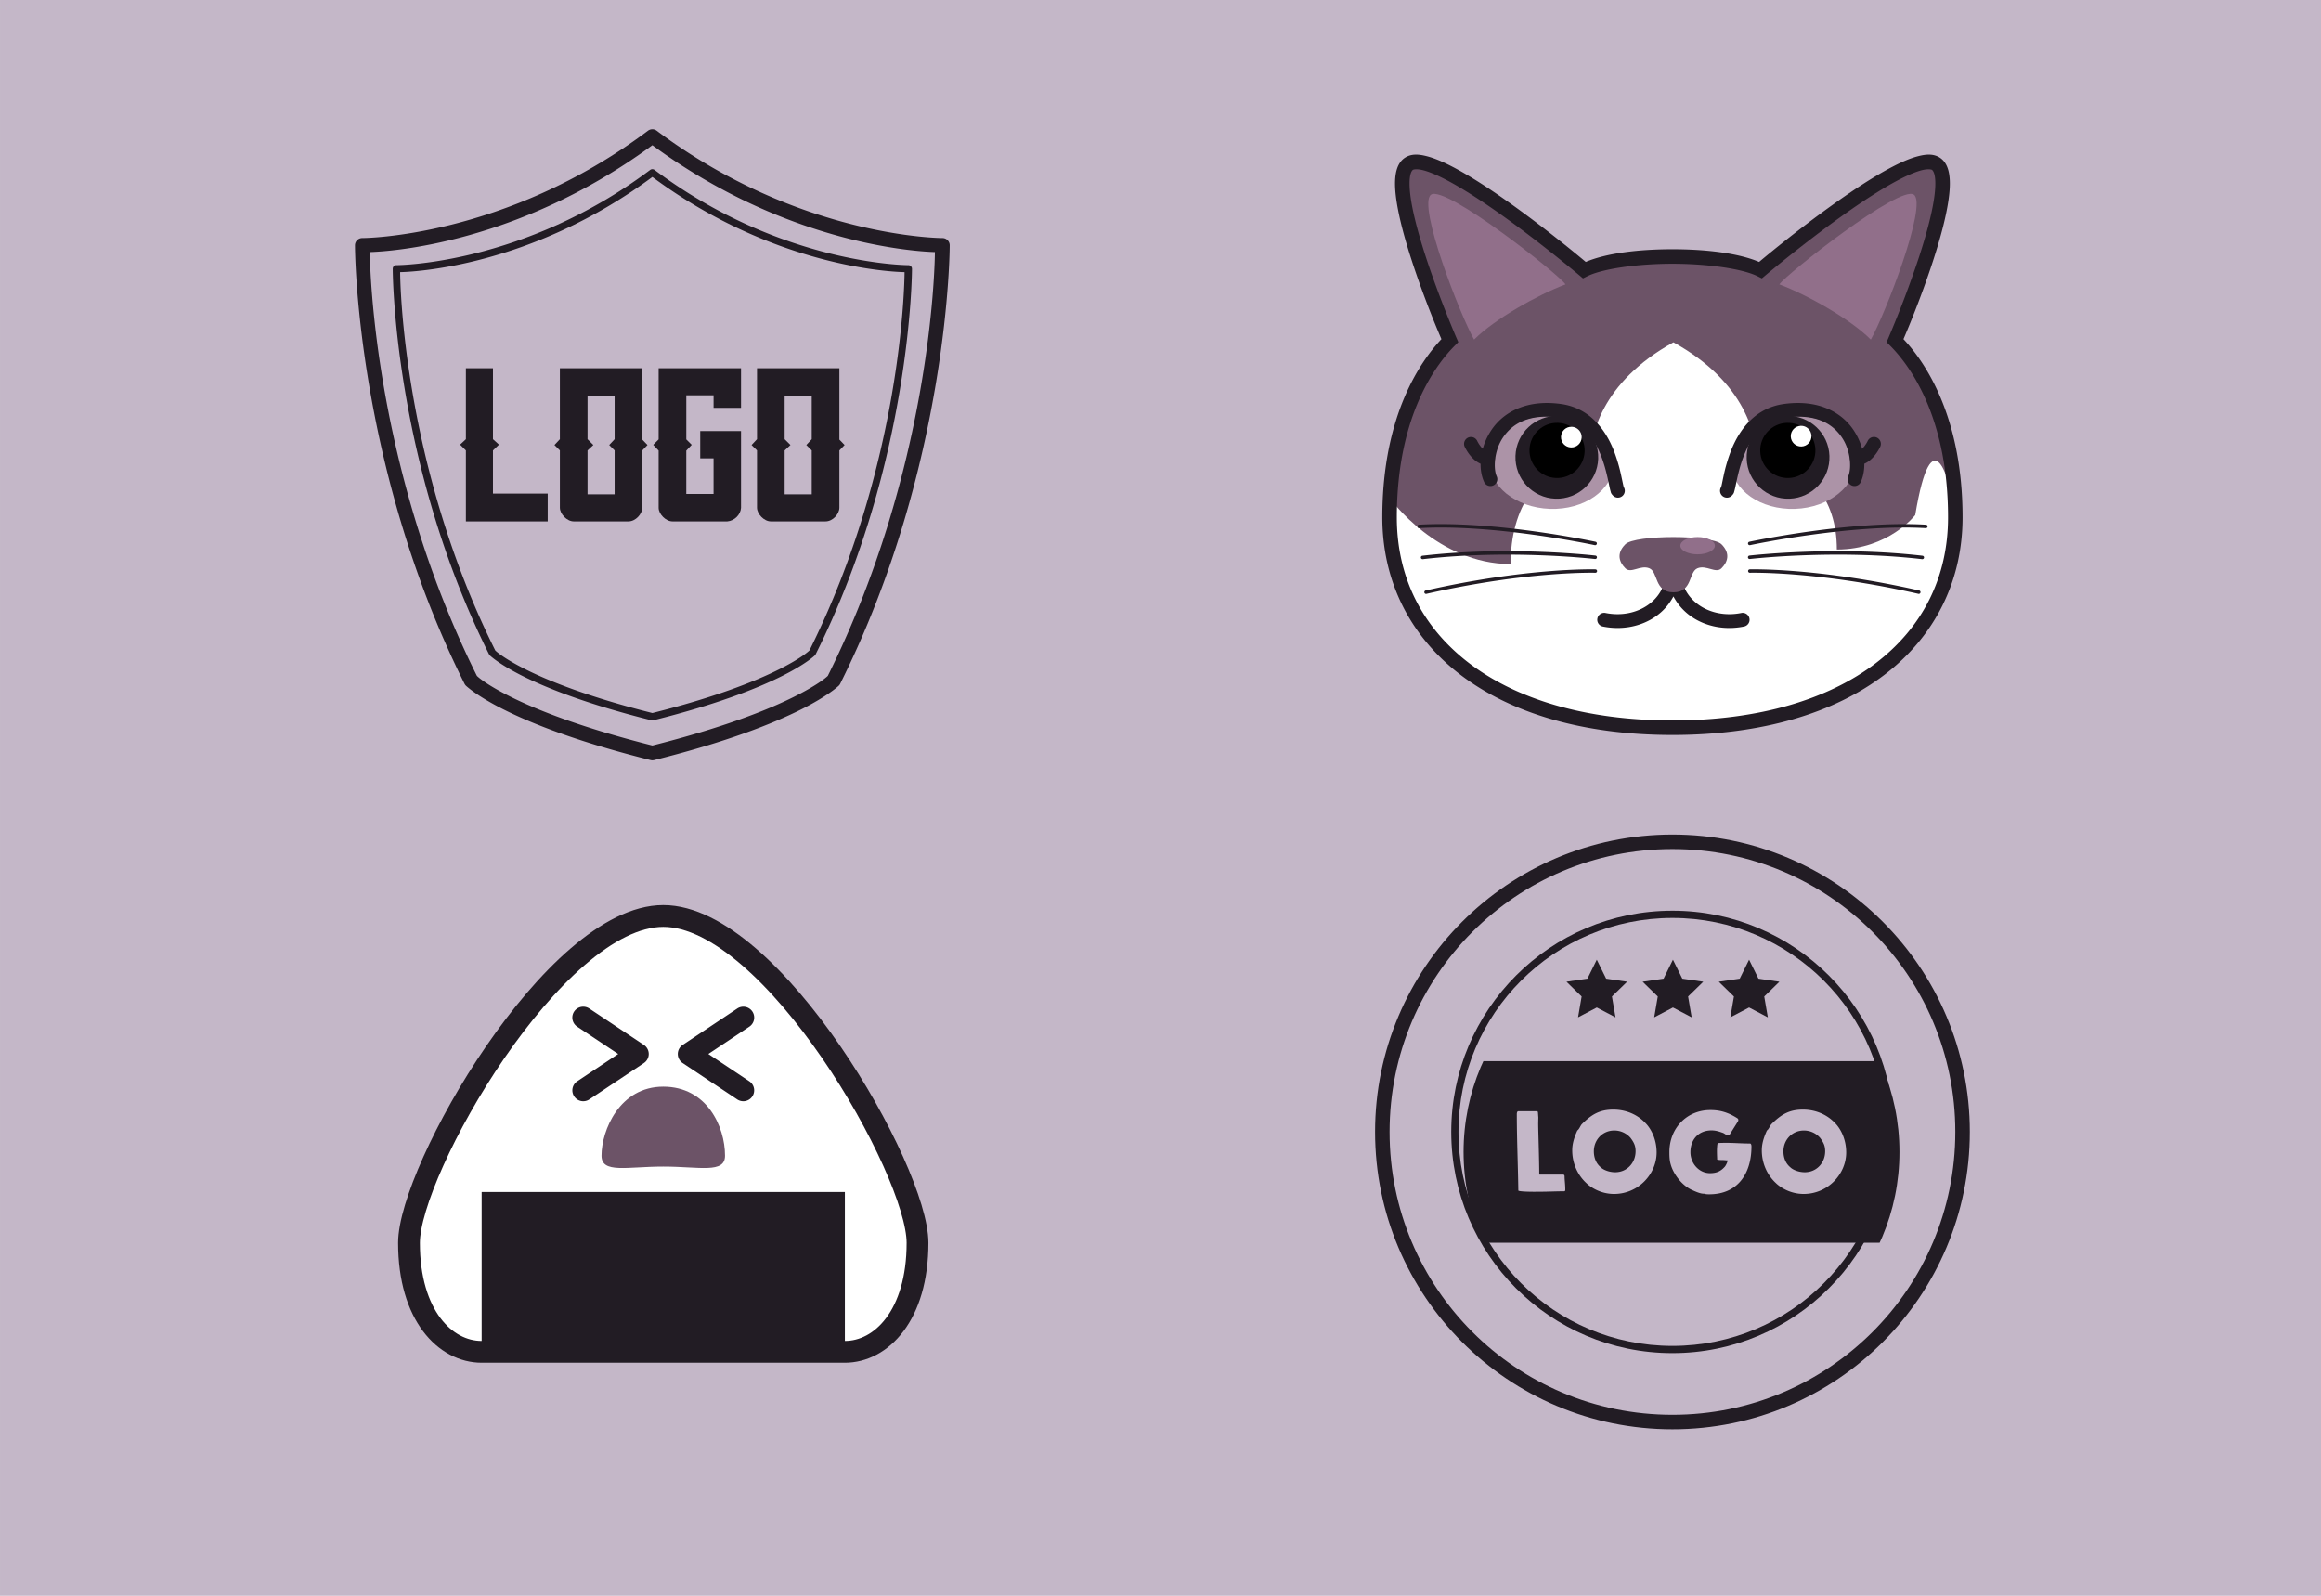
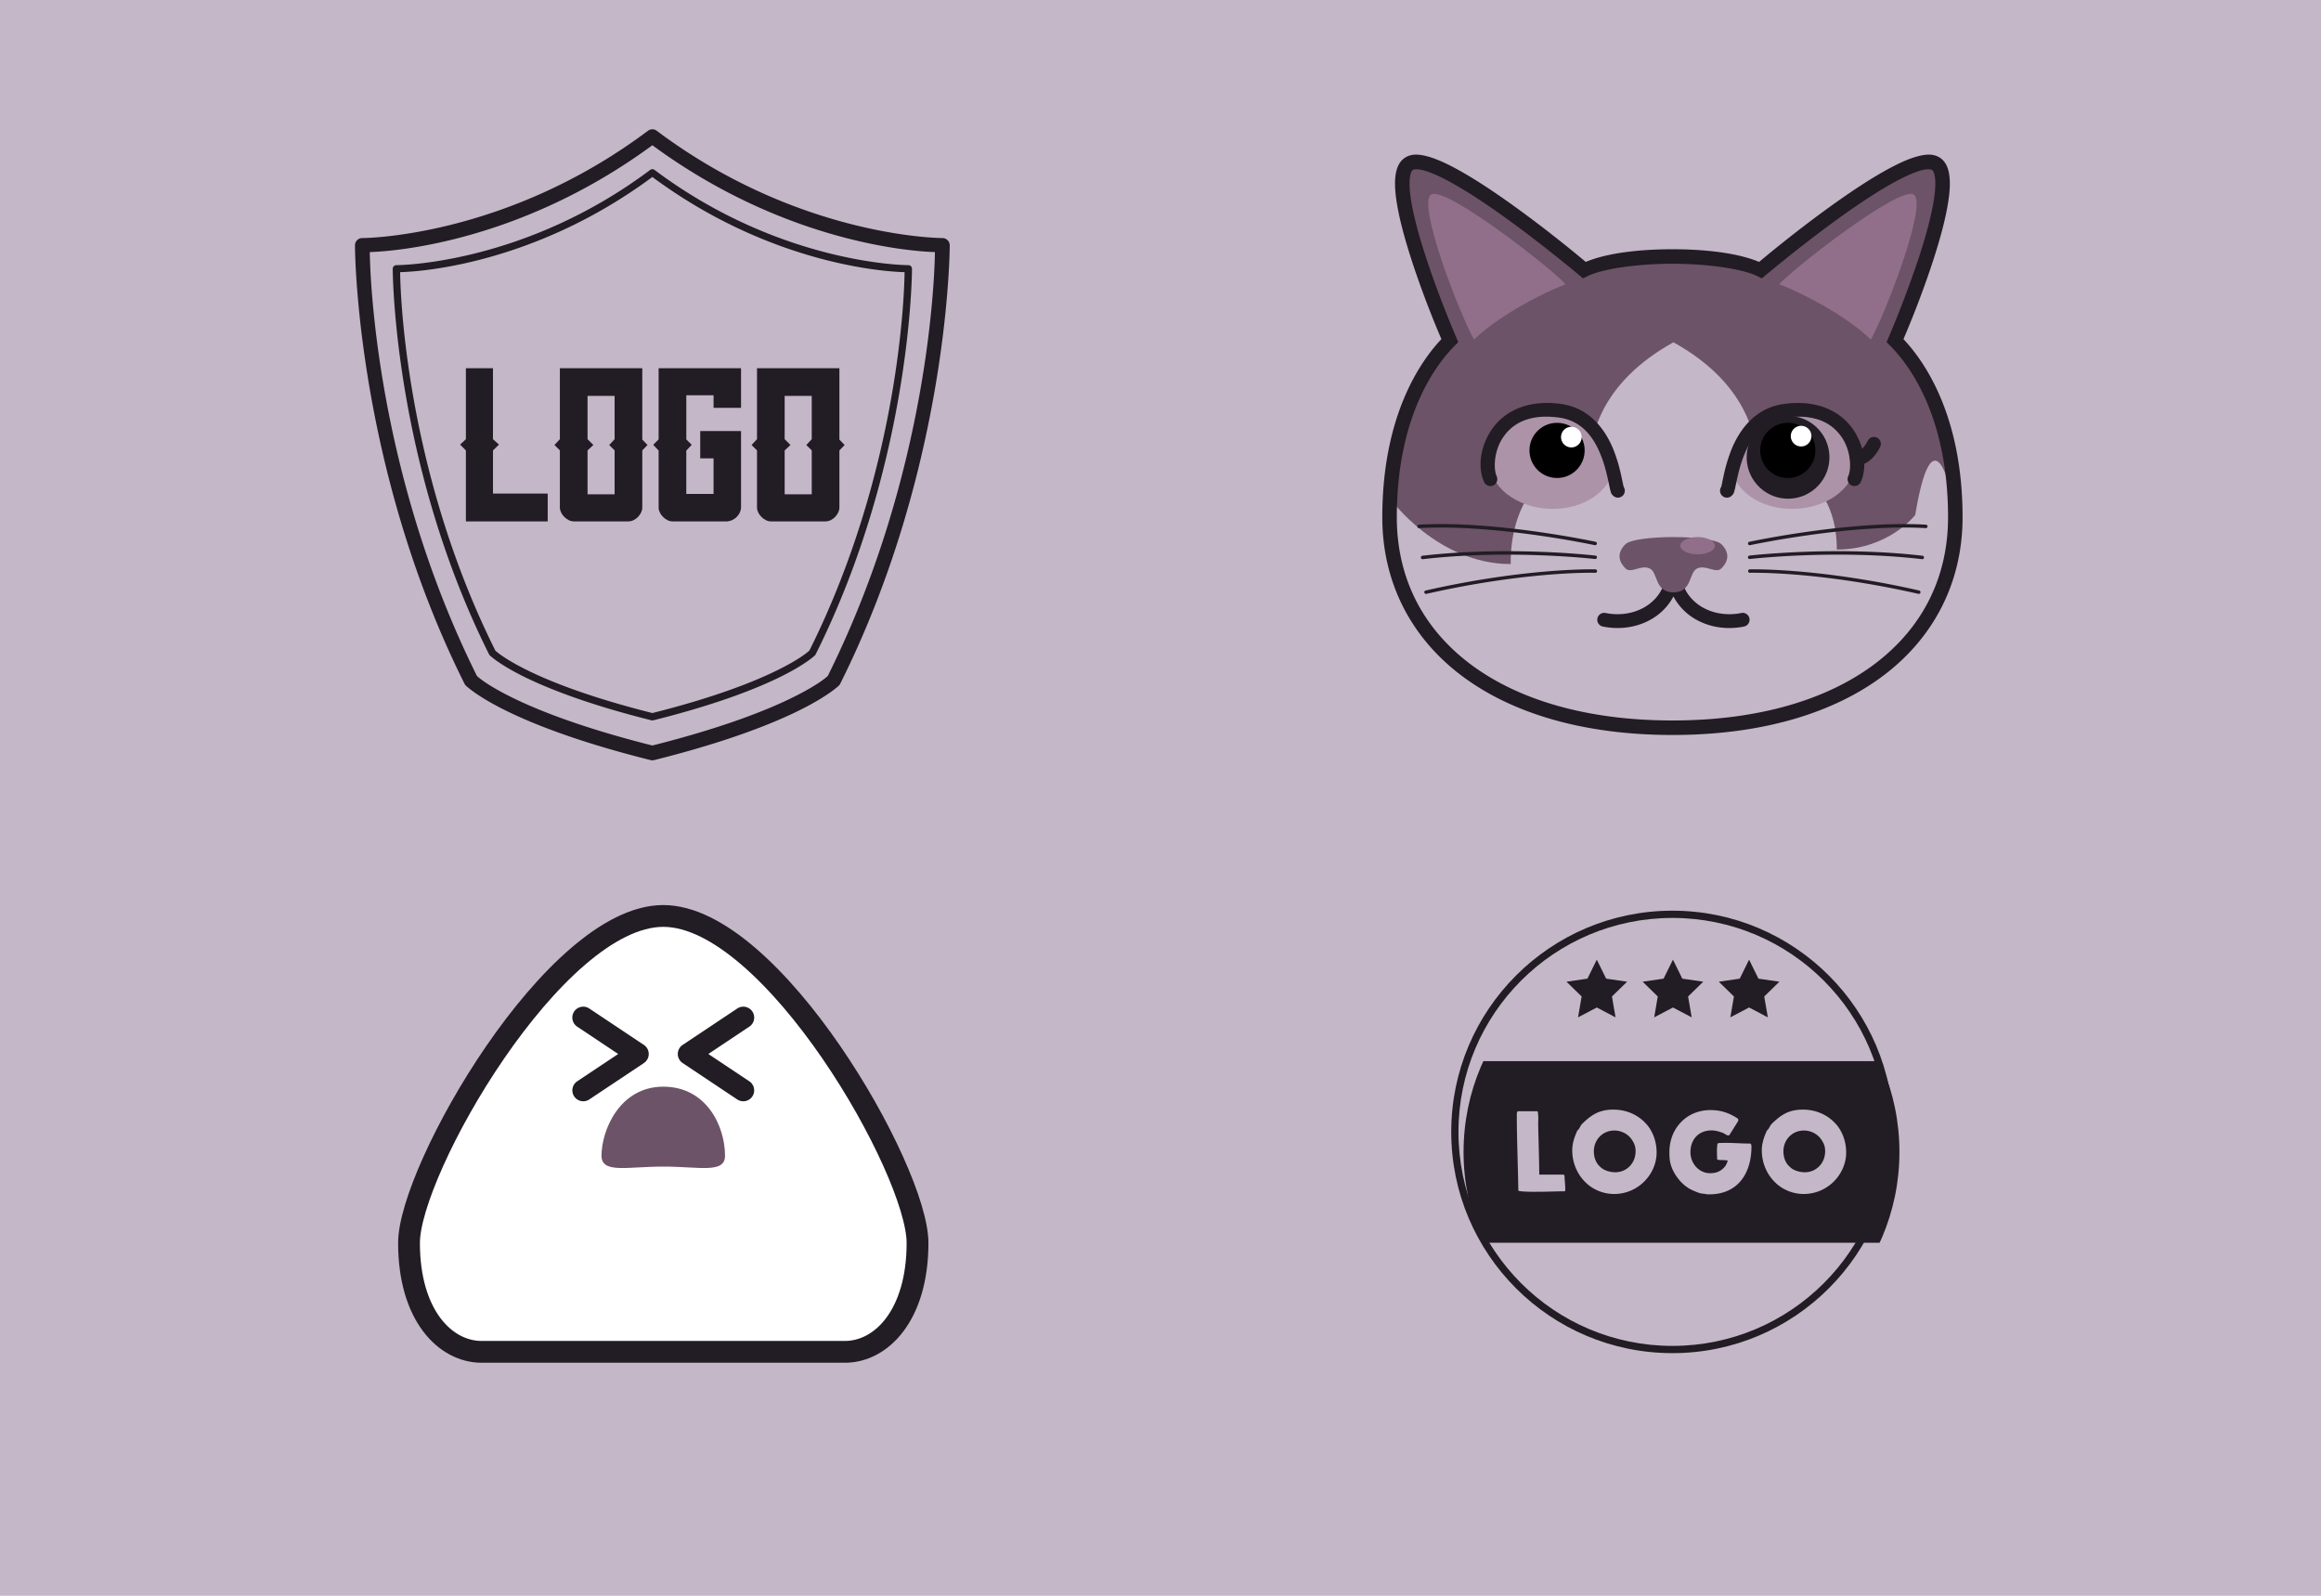
<svg xmlns="http://www.w3.org/2000/svg" width="640" height="440" viewBox="0 0 169.333 116.417">
  <defs>
    <clipPath id="b" clipPathUnits="userSpaceOnUse">
      <circle cx="1585.165" cy="3512.104" r="60" style="opacity:1;vector-effect:none;fill:gray;fill-opacity:1;stroke:none;stroke-width:1.058;stroke-linecap:round;stroke-linejoin:round;stroke-miterlimit:4;stroke-dasharray:none;stroke-dashoffset:0;stroke-opacity:1" />
    </clipPath>
    <clipPath id="a" clipPathUnits="userSpaceOnUse">
      <path d="M194.046-191.888s-43.056-36.335-51.36-31.145c-8.306 5.191 11.911 51.907 11.911 51.907-5.19 5.191-17.648 20.763-17.648 51.907 0 36.335 31.144 61.781 83.051 61.781 51.907 0 83.051-25.446 83.051-61.78 0-31.145-12.457-46.717-17.648-51.908 0 0 20.217-46.716 11.912-51.907-8.305-5.19-51.361 31.145-51.361 31.145-10.382-5.191-41.526-5.191-51.908 0z" style="fill:#fff;stroke:none" />
    </clipPath>
  </defs>
  <path d="M0 180.583h169.333V297H0z" style="opacity:1;vector-effect:none;fill:#c4b7c8;fill-opacity:1;stroke:none;stroke-width:1.588;stroke-linecap:round;stroke-linejoin:round;stroke-miterlimit:4;stroke-dasharray:none;stroke-dashoffset:0;stroke-opacity:1" transform="translate(0 -180.583)" />
  <path d="M342.84 867.35a.53.53 0 0 0-.29.105c-10.447 7.836-20.847 7.83-20.847 7.83a.53.53 0 0 0-.53.53s-.007 15.985 7.993 31.986a.53.53 0 0 0 .1.138s.756.74 2.783 1.752c2.026 1.014 5.37 2.348 10.691 3.678a.53.53 0 0 0 .258 0c5.322-1.33 8.665-2.664 10.691-3.678 2.027-1.013 2.784-1.752 2.784-1.752a.53.53 0 0 0 .1-.138c8-16.001 7.991-31.987 7.991-31.987a.53.53 0 0 0-.529-.529s-10.402.006-20.85-7.83a.53.53 0 0 0-.345-.105zm.03 1.162c9.813 7.215 19.202 7.753 20.614 7.795-.016 1.332-.347 15.919-7.814 30.918-.024.024-.555.571-2.455 1.521-1.923.962-5.176 2.257-10.346 3.559-5.17-1.302-8.425-2.597-10.348-3.559-1.9-.95-2.428-1.497-2.453-1.521-7.466-15-7.798-29.585-7.814-30.918 1.413-.042 10.8-.58 20.615-7.795z" style="color:#000;font-style:normal;font-variant:normal;font-weight:400;font-stretch:normal;font-size:medium;line-height:normal;font-family:sans-serif;font-variant-ligatures:normal;font-variant-position:normal;font-variant-caps:normal;font-variant-numeric:normal;font-variant-alternates:normal;font-feature-settings:normal;text-indent:0;text-align:start;text-decoration:none;text-decoration-line:none;text-decoration-style:solid;text-decoration-color:#000;letter-spacing:normal;word-spacing:normal;text-transform:none;writing-mode:lr-tb;direction:ltr;text-orientation:mixed;dominant-baseline:auto;baseline-shift:baseline;text-anchor:start;white-space:normal;shape-padding:0;clip-rule:nonzero;display:inline;overflow:visible;visibility:visible;opacity:1;isolation:auto;mix-blend-mode:normal;color-interpolation:sRGB;color-interpolation-filters:linearRGB;solid-color:#000;solid-opacity:1;vector-effect:none;fill:#221c24;fill-opacity:1;fill-rule:nonzero;stroke:none;stroke-width:1.058;stroke-linecap:round;stroke-linejoin:round;stroke-miterlimit:4;stroke-dasharray:none;stroke-dashoffset:0;stroke-opacity:1;color-rendering:auto;image-rendering:auto;shape-rendering:auto;text-rendering:auto;enable-background:accumulate" transform="translate(-295.275 -857.917)" />
  <g aria-label="LOGO" style="font-style:normal;font-variant:normal;font-weight:400;font-stretch:normal;font-size:9.878px;line-height:1.25;font-family:Hoverage;-inkscape-font-specification:Hoverage;letter-spacing:0;word-spacing:0;fill:#221c24;fill-opacity:1;stroke:none;stroke-width:.265">
    <path d="M335.234 895.955v-2.032h-3.993v-3.147l.437-.423-.437-.395v-5.179h-1.976v5.179l-.423.395.423.423v5.18z" style="font-size:14.111px;letter-spacing:-.529px;fill:#221c24;fill-opacity:1" transform="translate(-295.275 -857.917)" />
    <path d="M342.134 889.986v-5.207h-6.012v5.179l-.395.423.395.395v4.177c0 .452.508 1.002 1.016 1.002h3.98c.536 0 1.016-.55 1.016-1.002v-4.177l.38-.395zm-2.018-.028-.395.423.395.395v3.204h-1.976v-3.204l.424-.395-.424-.423v-3.161h1.976zm9.222-.593h-2.977v1.99h.973v2.596h-1.99v-3.16l.396-.424-.395-.395v-3.217h1.99v.917h2.003v-2.893h-6.011v5.193l-.395.395.395.423v4.177c0 .438.508.988 1.016.988h3.993c.522-.042.974-.494 1.002-.988z" style="font-size:14.111px;letter-spacing:-.265px;fill:#221c24;fill-opacity:1" transform="translate(-295.275 -857.917)" />
    <path d="M356.515 889.986v-5.207h-6.011v5.179l-.396.423.396.395v4.177c0 .452.508 1.002 1.016 1.002h3.979c.536 0 1.016-.55 1.016-1.002v-4.177l.38-.395zm-2.018-.028-.395.423.395.395v3.204h-1.976v-3.204l.424-.395-.424-.423v-3.161h1.976z" style="font-style:normal;font-variant:normal;font-weight:400;font-stretch:normal;font-size:14.111px;font-family:Hoverage;-inkscape-font-specification:Hoverage;fill:#221c24;fill-opacity:1;stroke-width:.265" transform="translate(-295.275 -857.917)" />
  </g>
  <path d="M342.854 870.26a.265.265 0 0 0-.143.052c-9.27 6.953-18.518 6.95-18.518 6.95a.265.265 0 0 0-.265.265s-.004 14.063 7.031 28.133a.265.265 0 0 0 .05.069s.631.623 2.403 1.51c1.772.885 4.708 2.057 9.393 3.228a.265.265 0 0 0 .129 0c4.684-1.171 7.62-2.343 9.392-3.229 1.772-.886 2.403-1.51 2.403-1.51a.265.265 0 0 0 .05-.068c7.036-14.07 7.032-28.133 7.032-28.133a.265.265 0 0 0-.266-.265s-9.247.004-18.518-6.95a.265.265 0 0 0-.173-.052zm.015.568c8.952 6.637 17.653 6.931 18.4 6.943-.004.683-.171 14.03-6.94 27.602-.014.013-.532.536-2.241 1.39-1.72.86-4.61 2.016-9.219 3.173-4.608-1.157-7.5-2.312-9.22-3.172-1.71-.855-2.226-1.378-2.239-1.39-6.77-13.573-6.937-26.92-6.941-27.603.747-.012 9.448-.306 18.4-6.943z" style="color:#000;font-style:normal;font-variant:normal;font-weight:400;font-stretch:normal;font-size:medium;line-height:normal;font-family:sans-serif;font-variant-ligatures:normal;font-variant-position:normal;font-variant-caps:normal;font-variant-numeric:normal;font-variant-alternates:normal;font-feature-settings:normal;text-indent:0;text-align:start;text-decoration:none;text-decoration-line:none;text-decoration-style:solid;text-decoration-color:#000;letter-spacing:normal;word-spacing:normal;text-transform:none;writing-mode:lr-tb;direction:ltr;text-orientation:mixed;dominant-baseline:auto;baseline-shift:baseline;text-anchor:start;white-space:normal;shape-padding:0;clip-rule:nonzero;display:inline;overflow:visible;visibility:visible;opacity:1;isolation:auto;mix-blend-mode:normal;color-interpolation:sRGB;color-interpolation-filters:linearRGB;solid-color:#000;solid-opacity:1;vector-effect:none;fill:#221c24;fill-opacity:1;fill-rule:nonzero;stroke:none;stroke-width:.529;stroke-linecap:round;stroke-linejoin:round;stroke-miterlimit:4;stroke-dasharray:none;stroke-dashoffset:0;stroke-opacity:1;color-rendering:auto;image-rendering:auto;shape-rendering:auto;text-rendering:auto;enable-background:accumulate" transform="translate(-295.275 -857.917)" />
  <g transform="translate(-297.702 -857.914)">
-     <path d="M413.186 877.43s-10.836-9.144-12.926-7.837c-2.09 1.306 2.998 13.063 2.998 13.063-1.307 1.307-4.442 5.226-4.442 13.064 0 9.145 7.838 15.549 20.902 15.549s20.902-6.404 20.902-15.549c0-7.838-3.135-11.757-4.442-13.064 0 0 5.089-11.757 2.999-13.063-2.09-1.307-12.927 7.838-12.927 7.838-2.613-1.306-10.451-1.306-13.064 0z" style="font-style:normal;font-variant:normal;font-weight:700;font-stretch:normal;font-size:19.07px;line-height:1.25;font-family:Onick;-inkscape-font-specification:&quot;Onick Bold&quot;;letter-spacing:0;word-spacing:0;fill:#fff;fill-opacity:1;stroke:none;stroke-width:.067" />
    <path d="M138-124.72s13.667 18.923 34.897 18.925c-.205-15.77 7.924-29.438 22.924-29.438.025-7.591 3.153-23.128 24.179-34.767 21.026 11.64 24.154 27.176 24.18 34.767 15 0 23.128 10.513 23.128 25.231 15 0 22.692-9.998 22.692-9.998 5-30 10-7.897 10-7.897V-225H140Z" clip-path="url(#a)" style="font-style:normal;font-variant:normal;font-weight:700;font-stretch:normal;font-size:19.07px;line-height:1.25;font-family:Onick;-inkscape-font-specification:&quot;Onick Bold&quot;;letter-spacing:0;word-spacing:0;fill:#6c5367;fill-opacity:1;stroke:none;stroke-width:.265" transform="translate(364.35 925.725) scale(.252)" />
    <path d="M411.916 878.661c-2.013.755-5.16 2.517-6.67 4.027-1.006-1.762-4.152-9.815-3.145-10.57 1.006-.755 9.312 5.788 9.815 6.543zm15.604 0c2.013.755 5.16 2.517 6.67 4.027 1.006-1.762 4.152-9.815 3.145-10.57-1.006-.755-9.312 5.788-9.815 6.543z" style="font-style:normal;font-variant:normal;font-weight:700;font-stretch:normal;font-size:19.07px;line-height:1.25;font-family:Onick;-inkscape-font-specification:&quot;Onick Bold&quot;;letter-spacing:0;word-spacing:0;fill:#916f8a;fill-opacity:1;stroke:none;stroke-width:.067" />
    <path d="M401.775 869.305c-.555-.14-1.086-.188-1.548.101-.45.282-.64.782-.711 1.303-.071.521-.036 1.118.058 1.781.19 1.327.631 2.916 1.135 4.463.956 2.934 2.034 5.422 2.154 5.701-1.448 1.533-4.312 5.47-4.312 12.998 0 4.666 2.026 8.683 5.691 11.483 3.665 2.8 8.941 4.398 15.477 4.398 6.535 0 11.811-1.599 15.476-4.398 3.665-2.8 5.69-6.817 5.69-11.483 0-7.529-2.864-11.465-4.313-12.998.12-.279 1.199-2.767 2.155-5.7.504-1.548.945-3.137 1.134-4.464.095-.663.13-1.26.059-1.781-.071-.521-.259-1.021-.709-1.303-.463-.289-.996-.241-1.55-.101-.556.14-1.169.402-1.837.746-1.335.687-2.88 1.704-4.357 2.76-2.843 2.031-5.233 4.05-5.426 4.212-1.512-.64-3.862-.925-6.322-.925s-4.812.285-6.324.925c-.194-.162-2.583-2.18-5.426-4.212-1.478-1.056-3.02-2.073-4.356-2.76-.667-.344-1.283-.607-1.838-.746zm-.988 1c.053-.034.305-.082.73.025.426.107.986.34 1.612.662 1.25.644 2.77 1.64 4.225 2.68 2.91 2.08 5.574 4.328 5.574 4.328l.265.225.313-.157c1.1-.55 3.677-.912 6.213-.912 2.535 0 5.11.362 6.21.912l.313.157.266-.225s2.664-2.248 5.574-4.328c1.455-1.04 2.974-2.036 4.225-2.68.625-.321 1.186-.555 1.611-.662.425-.107.68-.059.732-.025.066.04.172.186.221.547.05.36.03.881-.057 1.488-.172 1.213-.6 2.769-1.093 4.285a77.418 77.418 0 0 1-2.237 5.918l-.142.33.254.256c1.215 1.215 4.23 4.925 4.23 12.523 0 4.364-1.844 8.022-5.273 10.641-3.43 2.62-8.471 4.182-14.834 4.182-6.363 0-11.407-1.563-14.836-4.182-3.43-2.62-5.274-6.277-5.274-10.64 0-7.599 3.016-11.31 4.23-12.524l.255-.256-.143-.33s-1.248-2.885-2.236-5.918c-.494-1.516-.921-3.072-1.094-4.285-.086-.607-.106-1.128-.056-1.488.049-.361.156-.506.222-.547z" style="color:#000;font-style:normal;font-variant:normal;font-weight:700;font-stretch:normal;font-size:19.07px;line-height:1.25;font-family:Onick;-inkscape-font-specification:&quot;Onick Bold&quot;;font-variant-ligatures:normal;font-variant-position:normal;font-variant-caps:normal;font-variant-numeric:normal;font-variant-alternates:normal;font-feature-settings:normal;text-indent:0;text-align:start;text-decoration:none;text-decoration-line:none;text-decoration-style:solid;text-decoration-color:#000;letter-spacing:0;word-spacing:0;text-transform:none;writing-mode:lr-tb;direction:ltr;text-orientation:mixed;dominant-baseline:auto;baseline-shift:baseline;text-anchor:start;white-space:normal;shape-padding:0;clip-rule:nonzero;display:inline;overflow:visible;visibility:visible;opacity:1;isolation:auto;mix-blend-mode:normal;color-interpolation:sRGB;color-interpolation-filters:linearRGB;solid-color:#000;solid-opacity:1;vector-effect:none;fill:#221c24;fill-opacity:1;fill-rule:nonzero;stroke:none;stroke-width:1.058;stroke-linecap:butt;stroke-linejoin:miter;stroke-miterlimit:4;stroke-dasharray:none;stroke-dashoffset:0;stroke-opacity:1;color-rendering:auto;image-rendering:auto;shape-rendering:auto;text-rendering:auto;enable-background:accumulate" />
    <g style="font-style:normal;font-variant:normal;font-weight:700;font-stretch:normal;font-size:19.07px;line-height:1.25;font-family:Onick;-inkscape-font-specification:&quot;Onick Bold&quot;;letter-spacing:0;word-spacing:0;fill:#000;fill-opacity:1;stroke:none;stroke-width:.265">
      <path d="M219.914 119.342A2 2 0 0 0 218 121.31c0 4.893-2.135 8.453-5.396 10.736-3.262 2.283-7.714 3.202-12.211 2.303a2 2 0 1 0-.786 3.921c5.503 1.101 11.05.02 15.29-2.947A16.462 16.462 0 0 0 220 129.55a16.462 16.462 0 0 0 5.104 5.775c4.238 2.967 9.786 4.048 15.289 2.947a2 2 0 1 0-.786-3.921c-4.497.899-8.95-.02-12.21-2.303-3.262-2.283-5.397-5.843-5.397-10.736a2 2 0 0 0-2.086-1.97z" style="color:#000;font-style:normal;font-variant:normal;font-weight:400;font-stretch:normal;font-size:medium;line-height:1.25;font-family:Onick;-inkscape-font-specification:&quot;Onick Bold&quot;;font-variant-ligatures:normal;font-variant-position:normal;font-variant-caps:normal;font-variant-numeric:normal;font-variant-alternates:normal;font-feature-settings:normal;text-indent:0;text-align:start;text-decoration:none;text-decoration-line:none;text-decoration-style:solid;text-decoration-color:#000;letter-spacing:0;word-spacing:0;text-transform:none;writing-mode:lr-tb;direction:ltr;text-orientation:mixed;dominant-baseline:auto;baseline-shift:baseline;text-anchor:start;white-space:normal;shape-padding:0;clip-rule:nonzero;display:inline;overflow:visible;visibility:visible;opacity:1;isolation:auto;mix-blend-mode:normal;color-interpolation:sRGB;color-interpolation-filters:linearRGB;solid-color:#000;solid-opacity:1;vector-effect:none;fill:#221c24;fill-opacity:1;fill-rule:nonzero;stroke:none;stroke-width:4;stroke-linecap:round;stroke-linejoin:round;stroke-miterlimit:4;stroke-dasharray:none;stroke-dashoffset:0;stroke-opacity:1;color-rendering:auto;image-rendering:auto;shape-rendering:auto;text-rendering:auto;enable-background:accumulate" transform="translate(364.35 868.78) scale(.252)" />
      <g transform="translate(364.35 868.78) scale(.252)">
        <path d="M206.087 114.45c-2.783 2.782-1.64 5.316 0 6.956 1.64 1.64 4.37-1.071 6.956 0 2.586 1.07 1.392 6.956 6.957 6.956 5.565 0 4.37-5.885 6.957-6.956 2.586-1.071 5.316 1.64 6.956 0 1.64-1.64 2.783-4.174 0-6.957-2.783-2.782-25.043-2.782-27.826 0z" style="fill:#6c5367;fill-opacity:1;stroke:none" />
        <ellipse cx="225" cy="-122.5" rx="5" ry="2.5" style="color:#000;display:inline;overflow:visible;visibility:visible;fill:#916f8a;fill-opacity:1;fill-rule:nonzero;stroke:none;stroke-width:4;marker:none;enable-background:accumulate" transform="translate(2 237.362)" />
      </g>
    </g>
    <ellipse cx="397.164" cy="906.053" rx="4.53" ry="3.398" style="color:#000;font-style:normal;font-variant:normal;font-weight:700;font-stretch:normal;font-size:19.07px;line-height:1.25;font-family:Onick;-inkscape-font-specification:&quot;Onick Bold&quot;;letter-spacing:0;word-spacing:0;display:inline;overflow:visible;visibility:visible;fill:#ac93a7;fill-opacity:1;fill-rule:nonzero;stroke:none;stroke-width:1.569;marker:none;enable-background:accumulate" transform="rotate(-2)" />
    <circle cx="396.787" cy="905.675" r="3.02" style="color:#000;font-style:normal;font-variant:normal;font-weight:700;font-stretch:normal;font-size:19.07px;line-height:1.25;font-family:Onick;-inkscape-font-specification:&quot;Onick Bold&quot;;letter-spacing:0;word-spacing:0;display:inline;overflow:visible;visibility:visible;fill:#221c24;fill-opacity:1;stroke:none;stroke-width:2.416;marker:none;enable-background:accumulate" transform="rotate(-2)" />
    <circle cx="396.787" cy="905.172" r="2.013" style="color:#000;font-style:normal;font-variant:normal;font-weight:700;font-stretch:normal;font-size:19.07px;line-height:1.25;font-family:Onick;-inkscape-font-specification:&quot;Onick Bold&quot;;letter-spacing:0;word-spacing:0;display:inline;overflow:visible;visibility:visible;fill:#000;fill-opacity:1;stroke:none;stroke-width:1.611;marker:none;enable-background:accumulate" transform="rotate(-2)" />
    <circle cx="397.793" cy="904.165" r=".755" style="color:#000;font-style:normal;font-variant:normal;font-weight:700;font-stretch:normal;font-size:19.07px;line-height:1.25;font-family:Onick;-inkscape-font-specification:&quot;Onick Bold&quot;;letter-spacing:0;word-spacing:0;display:inline;overflow:visible;visibility:visible;fill:#fff;fill-opacity:1;fill-rule:nonzero;stroke:none;stroke-width:1.583;marker:none;enable-background:accumulate" transform="rotate(-2)" />
    <path d="M427.832 887.387c-2.087.293-3.221 1.878-3.807 3.318a11.86 11.86 0 0 0-.58 1.947c-.057.265-.1.487-.134.639-.016.07-.029.119-.038.148v.002a.503.503 0 0 0 .8.606c.146-.157.136-.221.16-.297.023-.076.04-.153.06-.24.039-.175.082-.39.137-.643.11-.504.27-1.146.529-1.783.518-1.273 1.363-2.469 3.014-2.701 2.234-.315 3.44.457 4.11 1.45.668.991.7 2.3.458 2.827a.503.503 0 1 0 .916.418c.46-1.008.325-2.524-.54-3.808-.866-1.284-2.558-2.239-5.085-1.883z" style="color:#000;font-style:normal;font-variant:normal;font-weight:700;font-stretch:normal;font-size:19.07px;line-height:1.25;font-family:Onick;-inkscape-font-specification:&quot;Onick Bold&quot;;font-variant-ligatures:normal;font-variant-position:normal;font-variant-caps:normal;font-variant-numeric:normal;font-variant-alternates:normal;font-feature-settings:normal;text-indent:0;text-align:start;text-decoration:none;text-decoration-line:none;text-decoration-style:solid;text-decoration-color:#000;letter-spacing:0;word-spacing:0;text-transform:none;writing-mode:lr-tb;direction:ltr;text-orientation:mixed;dominant-baseline:auto;baseline-shift:baseline;text-anchor:start;white-space:normal;shape-padding:0;clip-rule:nonzero;display:inline;overflow:visible;visibility:visible;opacity:1;isolation:auto;mix-blend-mode:normal;color-interpolation:sRGB;color-interpolation-filters:linearRGB;solid-color:#000;solid-opacity:1;vector-effect:none;fill:#221c24;fill-opacity:1;fill-rule:nonzero;stroke:none;stroke-width:1.007;stroke-linecap:round;stroke-linejoin:round;stroke-miterlimit:4;stroke-dasharray:none;stroke-dashoffset:0;stroke-opacity:1;color-rendering:auto;image-rendering:auto;shape-rendering:auto;text-rendering:auto;enable-background:accumulate" />
    <path d="M434.373 889.793a.503.503 0 0 0-.416.299s-.095.202-.262.406c-.166.204-.367.346-.521.352a.503.503 0 1 0 .035 1.005c.6-.02 1.011-.406 1.268-.72.256-.315.396-.623.396-.623a.503.503 0 0 0-.5-.719z" style="color:#000;font-style:normal;font-variant:normal;font-weight:700;font-stretch:normal;font-size:19.07px;line-height:1.25;font-family:Onick;-inkscape-font-specification:&quot;Onick Bold&quot;;font-variant-ligatures:normal;font-variant-position:normal;font-variant-caps:normal;font-variant-numeric:normal;font-variant-alternates:normal;font-feature-settings:normal;text-indent:0;text-align:start;text-decoration:none;text-decoration-line:none;text-decoration-style:solid;text-decoration-color:#000;letter-spacing:0;word-spacing:0;text-transform:none;writing-mode:lr-tb;direction:ltr;text-orientation:mixed;dominant-baseline:auto;baseline-shift:baseline;text-anchor:start;white-space:normal;shape-padding:0;clip-rule:nonzero;display:inline;overflow:visible;visibility:visible;opacity:1;isolation:auto;mix-blend-mode:normal;color-interpolation:sRGB;color-interpolation-filters:linearRGB;solid-color:#000;solid-opacity:1;vector-effect:none;fill:#221c24;fill-opacity:1;fill-rule:nonzero;stroke:none;stroke-width:1.007;stroke-linecap:round;stroke-linejoin:round;stroke-miterlimit:4;stroke-dasharray:none;stroke-dashoffset:0;stroke-opacity:1;color-rendering:auto;image-rendering:auto;shape-rendering:auto;text-rendering:auto;enable-background:accumulate" />
    <ellipse cx="-441.761" cy="876.757" rx="4.53" ry="3.398" style="color:#000;font-style:normal;font-variant:normal;font-weight:700;font-stretch:normal;font-size:19.07px;line-height:1.25;font-family:Onick;-inkscape-font-specification:&quot;Onick Bold&quot;;letter-spacing:0;word-spacing:0;display:inline;overflow:visible;visibility:visible;fill:#ac93a7;fill-opacity:1;fill-rule:nonzero;stroke:none;stroke-width:1.569;marker:none;enable-background:accumulate" transform="scale(-1 1) rotate(-2)" />
-     <circle cx="442.138" cy="876.379" r="3.02" style="color:#000;font-style:normal;font-variant:normal;font-weight:700;font-stretch:normal;font-size:19.07px;line-height:1.25;font-family:Onick;-inkscape-font-specification:&quot;Onick Bold&quot;;letter-spacing:0;word-spacing:0;display:inline;overflow:visible;visibility:visible;fill:#221c24;fill-opacity:1;stroke:none;stroke-width:2.416;marker:none;enable-background:accumulate" transform="rotate(2)" />
    <circle cx="442.138" cy="875.876" r="2.013" style="color:#000;font-style:normal;font-variant:normal;font-weight:700;font-stretch:normal;font-size:19.07px;line-height:1.25;font-family:Onick;-inkscape-font-specification:&quot;Onick Bold&quot;;letter-spacing:0;word-spacing:0;display:inline;overflow:visible;visibility:visible;fill:#000;fill-opacity:1;stroke:none;stroke-width:1.611;marker:none;enable-background:accumulate" transform="rotate(2)" />
    <circle cx="443.145" cy="874.869" r=".755" style="color:#000;font-style:normal;font-variant:normal;font-weight:700;font-stretch:normal;font-size:19.07px;line-height:1.25;font-family:Onick;-inkscape-font-specification:&quot;Onick Bold&quot;;letter-spacing:0;word-spacing:0;display:inline;overflow:visible;visibility:visible;fill:#fff;fill-opacity:1;fill-rule:nonzero;stroke:none;stroke-width:1.583;marker:none;enable-background:accumulate" transform="rotate(2)" />
-     <path d="M411.604 887.387c-2.527-.356-4.22.599-5.084 1.883-.866 1.284-1.002 2.8-.541 3.808a.503.503 0 1 0 .916-.418c-.242-.527-.21-1.836.459-2.828.668-.992 1.876-1.764 4.11-1.45 1.652.233 2.497 1.429 3.015 2.702.258.637.419 1.279.529 1.783.055.252.098.468.137.643.019.087.037.164.06.24.024.076.012.14.158.297a.503.503 0 0 0 .801-.604 2.319 2.319 0 0 1-.037-.152c-.034-.152-.079-.374-.137-.639a11.86 11.86 0 0 0-.58-1.947c-.585-1.44-1.72-3.025-3.806-3.318z" style="color:#000;font-style:normal;font-variant:normal;font-weight:700;font-stretch:normal;font-size:19.07px;line-height:1.25;font-family:Onick;-inkscape-font-specification:&quot;Onick Bold&quot;;font-variant-ligatures:normal;font-variant-position:normal;font-variant-caps:normal;font-variant-numeric:normal;font-variant-alternates:normal;font-feature-settings:normal;text-indent:0;text-align:start;text-decoration:none;text-decoration-line:none;text-decoration-style:solid;text-decoration-color:#000;letter-spacing:0;word-spacing:0;text-transform:none;writing-mode:lr-tb;direction:ltr;text-orientation:mixed;dominant-baseline:auto;baseline-shift:baseline;text-anchor:start;white-space:normal;shape-padding:0;clip-rule:nonzero;display:inline;overflow:visible;visibility:visible;opacity:1;isolation:auto;mix-blend-mode:normal;color-interpolation:sRGB;color-interpolation-filters:linearRGB;solid-color:#000;solid-opacity:1;vector-effect:none;fill:#221c24;fill-opacity:1;fill-rule:nonzero;stroke:none;stroke-width:1.007;stroke-linecap:round;stroke-linejoin:round;stroke-miterlimit:4;stroke-dasharray:none;stroke-dashoffset:0;stroke-opacity:1;color-rendering:auto;image-rendering:auto;shape-rendering:auto;text-rendering:auto;enable-background:accumulate" />
-     <path d="M404.996 889.793a.503.503 0 0 0-.432.719s.139.308.395.623c.256.314.667.7 1.268.72a.503.503 0 1 0 .035-1.005c-.154-.005-.355-.148-.522-.352-.166-.204-.26-.406-.26-.406a.503.503 0 0 0-.484-.299z" style="color:#000;font-style:normal;font-variant:normal;font-weight:700;font-stretch:normal;font-size:19.07px;line-height:1.25;font-family:Onick;-inkscape-font-specification:&quot;Onick Bold&quot;;font-variant-ligatures:normal;font-variant-position:normal;font-variant-caps:normal;font-variant-numeric:normal;font-variant-alternates:normal;font-feature-settings:normal;text-indent:0;text-align:start;text-decoration:none;text-decoration-line:none;text-decoration-style:solid;text-decoration-color:#000;letter-spacing:0;word-spacing:0;text-transform:none;writing-mode:lr-tb;direction:ltr;text-orientation:mixed;dominant-baseline:auto;baseline-shift:baseline;text-anchor:start;white-space:normal;shape-padding:0;clip-rule:nonzero;display:inline;overflow:visible;visibility:visible;opacity:1;isolation:auto;mix-blend-mode:normal;color-interpolation:sRGB;color-interpolation-filters:linearRGB;solid-color:#000;solid-opacity:1;vector-effect:none;fill:#221c24;fill-opacity:1;fill-rule:nonzero;stroke:none;stroke-width:1.007;stroke-linecap:round;stroke-linejoin:round;stroke-miterlimit:4;stroke-dasharray:none;stroke-dashoffset:0;stroke-opacity:1;color-rendering:auto;image-rendering:auto;shape-rendering:auto;text-rendering:auto;enable-background:accumulate" />
+     <path d="M411.604 887.387c-2.527-.356-4.22.599-5.084 1.883-.866 1.284-1.002 2.8-.541 3.808a.503.503 0 1 0 .916-.418c-.242-.527-.21-1.836.459-2.828.668-.992 1.876-1.764 4.11-1.45 1.652.233 2.497 1.429 3.015 2.702.258.637.419 1.279.529 1.783.055.252.098.468.137.643.019.087.037.164.06.24.024.076.012.14.158.297a.503.503 0 0 0 .801-.604 2.319 2.319 0 0 1-.037-.152c-.034-.152-.079-.374-.137-.639a11.86 11.86 0 0 0-.58-1.947c-.585-1.44-1.72-3.025-3.806-3.318" style="color:#000;font-style:normal;font-variant:normal;font-weight:700;font-stretch:normal;font-size:19.07px;line-height:1.25;font-family:Onick;-inkscape-font-specification:&quot;Onick Bold&quot;;font-variant-ligatures:normal;font-variant-position:normal;font-variant-caps:normal;font-variant-numeric:normal;font-variant-alternates:normal;font-feature-settings:normal;text-indent:0;text-align:start;text-decoration:none;text-decoration-line:none;text-decoration-style:solid;text-decoration-color:#000;letter-spacing:0;word-spacing:0;text-transform:none;writing-mode:lr-tb;direction:ltr;text-orientation:mixed;dominant-baseline:auto;baseline-shift:baseline;text-anchor:start;white-space:normal;shape-padding:0;clip-rule:nonzero;display:inline;overflow:visible;visibility:visible;opacity:1;isolation:auto;mix-blend-mode:normal;color-interpolation:sRGB;color-interpolation-filters:linearRGB;solid-color:#000;solid-opacity:1;vector-effect:none;fill:#221c24;fill-opacity:1;fill-rule:nonzero;stroke:none;stroke-width:1.007;stroke-linecap:round;stroke-linejoin:round;stroke-miterlimit:4;stroke-dasharray:none;stroke-dashoffset:0;stroke-opacity:1;color-rendering:auto;image-rendering:auto;shape-rendering:auto;text-rendering:auto;enable-background:accumulate" />
    <path d="M401.223 896.191a.126.126 0 1 0 .015.252c5.516-.32 12.815 1.243 12.815 1.243a.126.126 0 1 0 .052-.247s-7.306-1.572-12.882-1.248zm8.949 1.983c-2.358-.09-5.512-.086-8.692.283a.126.126 0 1 0 .03.25c6.321-.733 12.554-.012 12.554-.012a.126.126 0 1 0 .03-.25s-1.564-.182-3.922-.271zm3.91 1.277s-4.938-.141-12.35 1.54a.126.126 0 1 0 .055.243c7.385-1.674 12.29-1.533 12.29-1.533a.126.126 0 1 0 .005-.25zm24.131-3.26c-5.576-.324-12.883 1.248-12.883 1.248a.126.126 0 1 0 .053.247s7.298-1.563 12.814-1.243a.126.126 0 1 0 .016-.252zm-8.949 1.983c-2.359.089-3.922.271-3.922.271a.126.126 0 1 0 .03.25s6.233-.721 12.554.012a.126.126 0 1 0 .03-.25c-3.18-.369-6.334-.372-8.692-.283zm-3.922 1.277a.126.126 0 0 0 .02.25s4.901-.141 12.286 1.533a.126.126 0 1 0 .057-.244c-7.412-1.68-12.352-1.539-12.352-1.539a.126.126 0 0 0-.011 0z" style="color:#000;font-style:normal;font-variant:normal;font-weight:700;font-stretch:normal;font-size:19.07px;line-height:1.25;font-family:Onick;-inkscape-font-specification:&quot;Onick Bold&quot;;font-variant-ligatures:normal;font-variant-position:normal;font-variant-caps:normal;font-variant-numeric:normal;font-variant-alternates:normal;font-feature-settings:normal;text-indent:0;text-align:start;text-decoration:none;text-decoration-line:none;text-decoration-style:solid;text-decoration-color:#000;letter-spacing:0;word-spacing:0;text-transform:none;writing-mode:lr-tb;direction:ltr;text-orientation:mixed;dominant-baseline:auto;baseline-shift:baseline;text-anchor:start;white-space:normal;shape-padding:0;clip-rule:nonzero;display:inline;overflow:visible;visibility:visible;opacity:1;isolation:auto;mix-blend-mode:normal;color-interpolation:sRGB;color-interpolation-filters:linearRGB;solid-color:#000;solid-opacity:1;vector-effect:none;fill:#221c24;fill-opacity:1;fill-rule:nonzero;stroke:none;stroke-width:.252px;stroke-linecap:round;stroke-linejoin:round;stroke-miterlimit:4;stroke-dasharray:none;stroke-dashoffset:0;stroke-opacity:1;color-rendering:auto;image-rendering:auto;shape-rendering:auto;text-rendering:auto;enable-background:accumulate" />
  </g>
-   <path d="M419.408 918.799c-11.976 0-21.695 9.72-21.695 21.695 0 11.976 9.72 21.695 21.695 21.695 11.976 0 21.696-9.719 21.696-21.695s-9.72-21.695-21.696-21.695zm0 1.058c11.404 0 20.637 9.233 20.637 20.637s-9.233 20.637-20.637 20.637-20.637-9.233-20.637-20.637 9.233-20.637 20.637-20.637z" style="color:#000;font-style:normal;font-variant:normal;font-weight:400;font-stretch:normal;font-size:medium;line-height:normal;font-family:sans-serif;font-variant-ligatures:normal;font-variant-position:normal;font-variant-caps:normal;font-variant-numeric:normal;font-variant-alternates:normal;font-feature-settings:normal;text-indent:0;text-align:start;text-decoration:none;text-decoration-line:none;text-decoration-style:solid;text-decoration-color:#000;letter-spacing:normal;word-spacing:normal;text-transform:none;writing-mode:lr-tb;direction:ltr;text-orientation:mixed;dominant-baseline:auto;baseline-shift:baseline;text-anchor:start;white-space:normal;shape-padding:0;clip-rule:nonzero;display:inline;overflow:visible;visibility:visible;opacity:1;isolation:auto;mix-blend-mode:normal;color-interpolation:sRGB;color-interpolation-filters:linearRGB;solid-color:#000;solid-opacity:1;vector-effect:none;fill:#221c24;fill-opacity:1;fill-rule:nonzero;stroke:none;stroke-width:1.058;stroke-linecap:round;stroke-linejoin:round;stroke-miterlimit:4;stroke-dasharray:none;stroke-dashoffset:0;stroke-opacity:1;color-rendering:auto;image-rendering:auto;shape-rendering:auto;text-rendering:auto;enable-background:accumulate" transform="translate(-297.392 -857.917)" />
  <path d="M419.408 924.355c-8.91 0-16.138 7.229-16.138 16.14 0 8.91 7.228 16.138 16.138 16.138 8.91 0 16.139-7.228 16.139-16.139 0-8.91-7.228-16.139-16.139-16.139zm0 .528c8.625 0 15.612 6.987 15.612 15.611 0 8.625-6.987 15.611-15.612 15.611-8.624 0-15.611-6.986-15.611-15.61 0-8.625 6.987-15.612 15.611-15.612z" style="color:#000;font-style:normal;font-variant:normal;font-weight:400;font-stretch:normal;font-size:medium;line-height:normal;font-family:sans-serif;font-variant-ligatures:normal;font-variant-position:normal;font-variant-caps:normal;font-variant-numeric:normal;font-variant-alternates:normal;font-feature-settings:normal;text-indent:0;text-align:start;text-decoration:none;text-decoration-line:none;text-decoration-style:solid;text-decoration-color:#000;letter-spacing:normal;word-spacing:normal;text-transform:none;writing-mode:lr-tb;direction:ltr;text-orientation:mixed;dominant-baseline:auto;baseline-shift:baseline;text-anchor:start;white-space:normal;shape-padding:0;clip-rule:nonzero;display:inline;overflow:visible;visibility:visible;opacity:1;isolation:auto;mix-blend-mode:normal;color-interpolation:sRGB;color-interpolation-filters:linearRGB;solid-color:#000;solid-opacity:1;vector-effect:none;fill:#221c24;fill-opacity:1;fill-rule:nonzero;stroke:none;stroke-width:.529;stroke-linecap:round;stroke-linejoin:round;stroke-miterlimit:4;stroke-dasharray:none;stroke-dashoffset:0;stroke-opacity:1;color-rendering:auto;image-rendering:auto;shape-rendering:auto;text-rendering:auto;enable-background:accumulate" transform="translate(-297.392 -857.917)" />
  <path d="M1515.164 3487.104v50h140v-50zm51.248 13.336c3.552 0 6.69 1.408 8.865 3.744 1.28 1.28 3.04 4.128 3.04 8.064 0 5.888-4.992 11.424-11.712 11.424-3.776 0-6.56-1.92-7.648-3.008-2.4-2.208-3.871-5.472-3.871-8.992 0-1.984.606-3.68 1.406-5.473.576-.384.833-1.376 1.313-1.824 2.624-2.592 4.831-3.936 8.607-3.936zm52.188 0c3.552 0 6.689 1.408 8.865 3.744 1.28 1.28 3.039 4.128 3.039 8.064 0 5.888-4.991 11.424-11.711 11.424-3.776 0-6.56-1.92-7.649-3.008-2.4-2.208-3.87-5.472-3.87-8.992 0-1.984.606-3.68 1.406-5.473.576-.384.832-1.376 1.312-1.824 2.624-2.592 4.832-3.936 8.608-3.936zm-25.5.128c2.752 0 4.863.64 7.423 2.24.192.129.288.288.288.512 0 .224-.031.256-.192.512l-2.209 3.52c-.16.192-.19.191-.383.191-.48 0-.96-.48-1.408-.672-1.088-.384-2.015-.703-3.2-.703-3.487 0-5.792 2.432-5.792 6.016 0 3.008 2.305 5.76 5.377 5.76 1.76 0 2.944-.48 4.096-1.792.256-.288.767-1.312.767-1.728-.384 0-.863-.096-1.6-.096-.607 0-.993-.033-1.28-.13 0-.351-.063-1.151-.063-2.495 0-.544.095-1.727.127-1.727l.192-.32c.192-.032 1.696-.064 2.048-.064 2.208 0 4.513.191 6.817.191.256.128.32.481.32.801 0 7.648-3.936 13.184-11.584 13.184-.416 0-.928 0-1.248-.127a.705.705 0 0 0-.256-.033c-1.056 0-2.337-.608-3.265-1.024-2.624-1.152-5.056-4.192-5.856-6.976-.352-1.152-.383-2.305-.383-3.489 0-6.496 4.736-11.55 11.264-11.55zm-52.858.32h5.184l.191.159c.032.064.097 1.153.13 1.601 0 .16-.034 1.12-.034 1.791 0 1.633.29 9.76.29 13.825l.095.064h6.4c.256 0 .48.063.48.543 0 1.024.192 2.08.192 3.617 0 .352-.128.447-.32.447-2.848 0-3.808.13-8.256.13-2.08 0-4.351-.099-4.351-.355-.096-7.04-.416-14.015-.416-21.023 0-.352.096-.799.416-.799zm26.428 5.311c-3.232 0-5.633 2.56-5.633 5.729 0 1.888.704 3.424 1.92 4.416.608.608 2.145 1.344 3.969 1.344 3.232 0 5.6-2.592 5.6-5.76 0-1.376-.322-2.272-1.378-3.68-1.056-1.248-2.686-2.049-4.478-2.049zm52.187 0c-3.232 0-5.632 2.56-5.632 5.729 0 1.888.703 3.424 1.92 4.416.607.608 2.144 1.344 3.968 1.344 3.232 0 5.6-2.592 5.6-5.76 0-1.376-.321-2.272-1.377-3.68-1.056-1.248-2.687-2.049-4.479-2.049z" clip-path="url(#b)" style="opacity:1;vector-effect:none;fill:#221c24;fill-opacity:1;stroke:none;stroke-width:4;stroke-linecap:round;stroke-linejoin:round;stroke-miterlimit:4;stroke-dasharray:none;stroke-dashoffset:0;stroke-opacity:1" transform="translate(-297.392 -846.667) scale(.265)" />
  <path d="m340.715 921.417-1.922-1.284-2.148.856.627-2.225-1.477-1.777 2.31-.092 1.233-1.954.801 2.168 2.24.57-1.815 1.431z" style="opacity:1;vector-effect:none;fill:#221c24;fill-opacity:1;stroke:none;stroke-width:1.584;stroke-linecap:round;stroke-linejoin:round;stroke-miterlimit:4;stroke-dasharray:none;stroke-dashoffset:0;stroke-opacity:1" transform="rotate(-5.999 -4989.548 1338.944) scale(.668)" />
  <path d="m340.715 921.417-1.922-1.284-2.148.856.627-2.225-1.477-1.777 2.31-.092 1.233-1.954.801 2.168 2.24.57-1.815 1.431z" style="opacity:1;vector-effect:none;fill:#221c24;fill-opacity:1;stroke:none;stroke-width:1.584;stroke-linecap:round;stroke-linejoin:round;stroke-miterlimit:4;stroke-dasharray:none;stroke-dashoffset:0;stroke-opacity:1" transform="rotate(-5.999 -4986.77 1285.934) scale(.668)" />
  <path d="m340.715 921.417-1.922-1.284-2.148.856.627-2.225-1.477-1.777 2.31-.092 1.233-1.954.801 2.168 2.24.57-1.815 1.431z" style="opacity:1;vector-effect:none;fill:#221c24;fill-opacity:1;stroke:none;stroke-width:1.584;stroke-linecap:round;stroke-linejoin:round;stroke-miterlimit:4;stroke-dasharray:none;stroke-dashoffset:0;stroke-opacity:1" transform="rotate(-5.999 -4992.325 1391.953) scale(.668)" />
  <path d="M1910 286.362c-30 0-70 70-70 90s10 30 20 30h100c10 0 20-10 20-30s-40-90-70-90z" style="fill:#fff;stroke:none;stroke-width:6;stroke-linecap:round;stroke-linejoin:round;stroke-opacity:1" transform="translate(-457.76 -9.064) scale(.265)" />
-   <path d="M1860 406.362v-44h100v44z" style="fill:#221c24;fill-opacity:1;stroke:none" transform="translate(-457.76 -9.064) scale(.265)" />
  <path d="M1887.97 311.338a3 3 0 0 0-1.634 5.52l11.256 7.503-11.256 7.504a3 3 0 1 0 3.328 4.992l15-10a3 3 0 0 0 0-4.992l-15-10a3 3 0 0 0-1.693-.527zm43.97.002a3 3 0 0 0-1.604.525l-15 10a3 3 0 0 0 0 4.992l15 10a3 3 0 1 0 3.328-4.992l-11.256-7.504 11.256-7.504a3 3 0 0 0-1.725-5.517z" style="color:#000;font-style:normal;font-variant:normal;font-weight:400;font-stretch:normal;font-size:medium;line-height:normal;font-family:sans-serif;font-variant-ligatures:normal;font-variant-position:normal;font-variant-caps:normal;font-variant-numeric:normal;font-variant-alternates:normal;font-feature-settings:normal;text-indent:0;text-align:start;text-decoration:none;text-decoration-line:none;text-decoration-style:solid;text-decoration-color:#000;letter-spacing:normal;word-spacing:normal;text-transform:none;writing-mode:lr-tb;direction:ltr;text-orientation:mixed;dominant-baseline:auto;baseline-shift:baseline;text-anchor:start;white-space:normal;shape-padding:0;clip-rule:nonzero;display:inline;overflow:visible;visibility:visible;opacity:1;isolation:auto;mix-blend-mode:normal;color-interpolation:sRGB;color-interpolation-filters:linearRGB;solid-color:#000;solid-opacity:1;vector-effect:none;fill:#221c24;fill-opacity:1;fill-rule:nonzero;stroke:none;stroke-width:6;stroke-linecap:round;stroke-linejoin:round;stroke-miterlimit:4;stroke-dasharray:none;stroke-dashoffset:0;stroke-opacity:1;color-rendering:auto;image-rendering:auto;shape-rendering:auto;text-rendering:auto;enable-background:accumulate" transform="translate(-457.76 -9.064) scale(.265)" />
  <path d="M1910 333.362c-12 0-17 12-17 19 0 5 7 3 17 3s17 2 17-3c0-8-5-19-17-19z" style="fill:#6c5367;fill-opacity:1;stroke:none" transform="translate(-457.76 -9.064) scale(.265)" />
  <path d="M1910 286.362c-30 0-70 70-70 90s10 30 20 30h100c10 0 20-10 20-30s-40-90-70-90z" style="fill:none;stroke:#221c24;stroke-width:6;stroke-linecap:round;stroke-linejoin:round;stroke-opacity:1" transform="translate(-457.76 -9.064) scale(.265)" />
</svg>